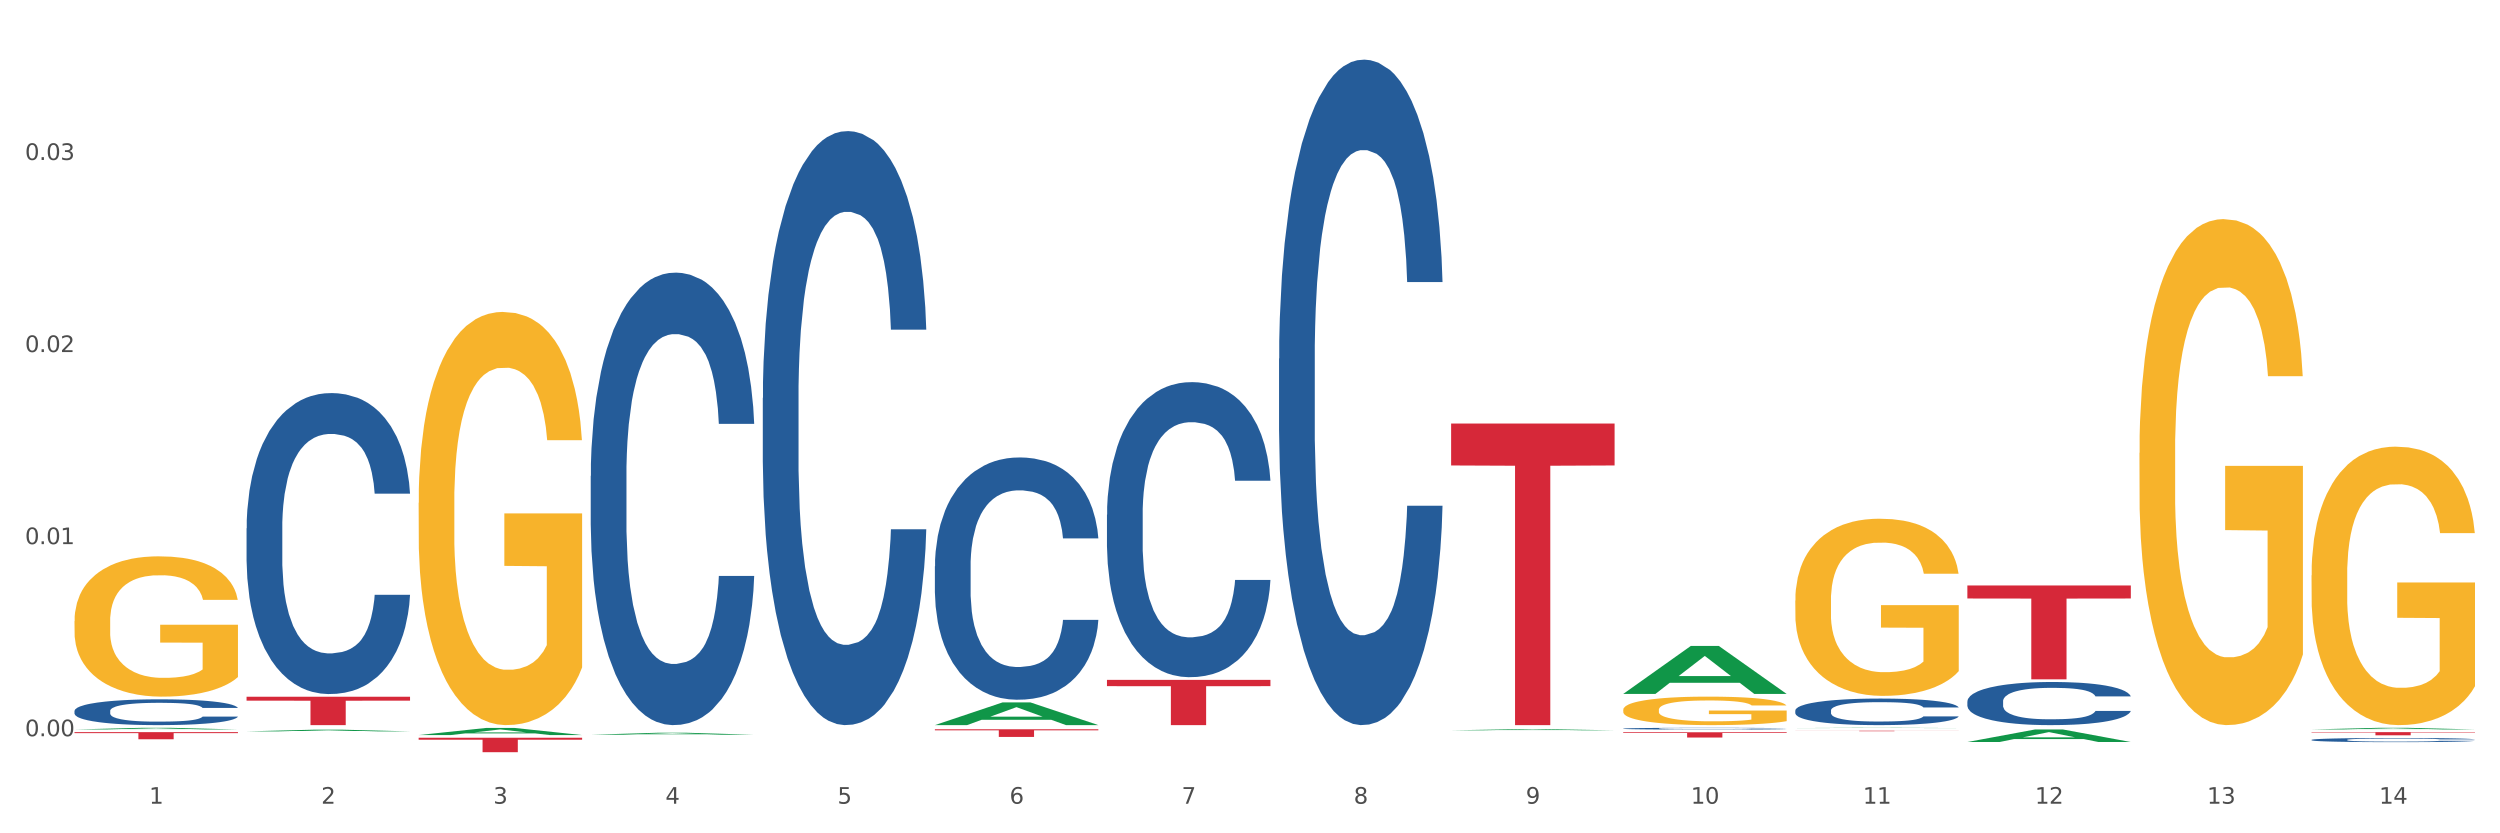
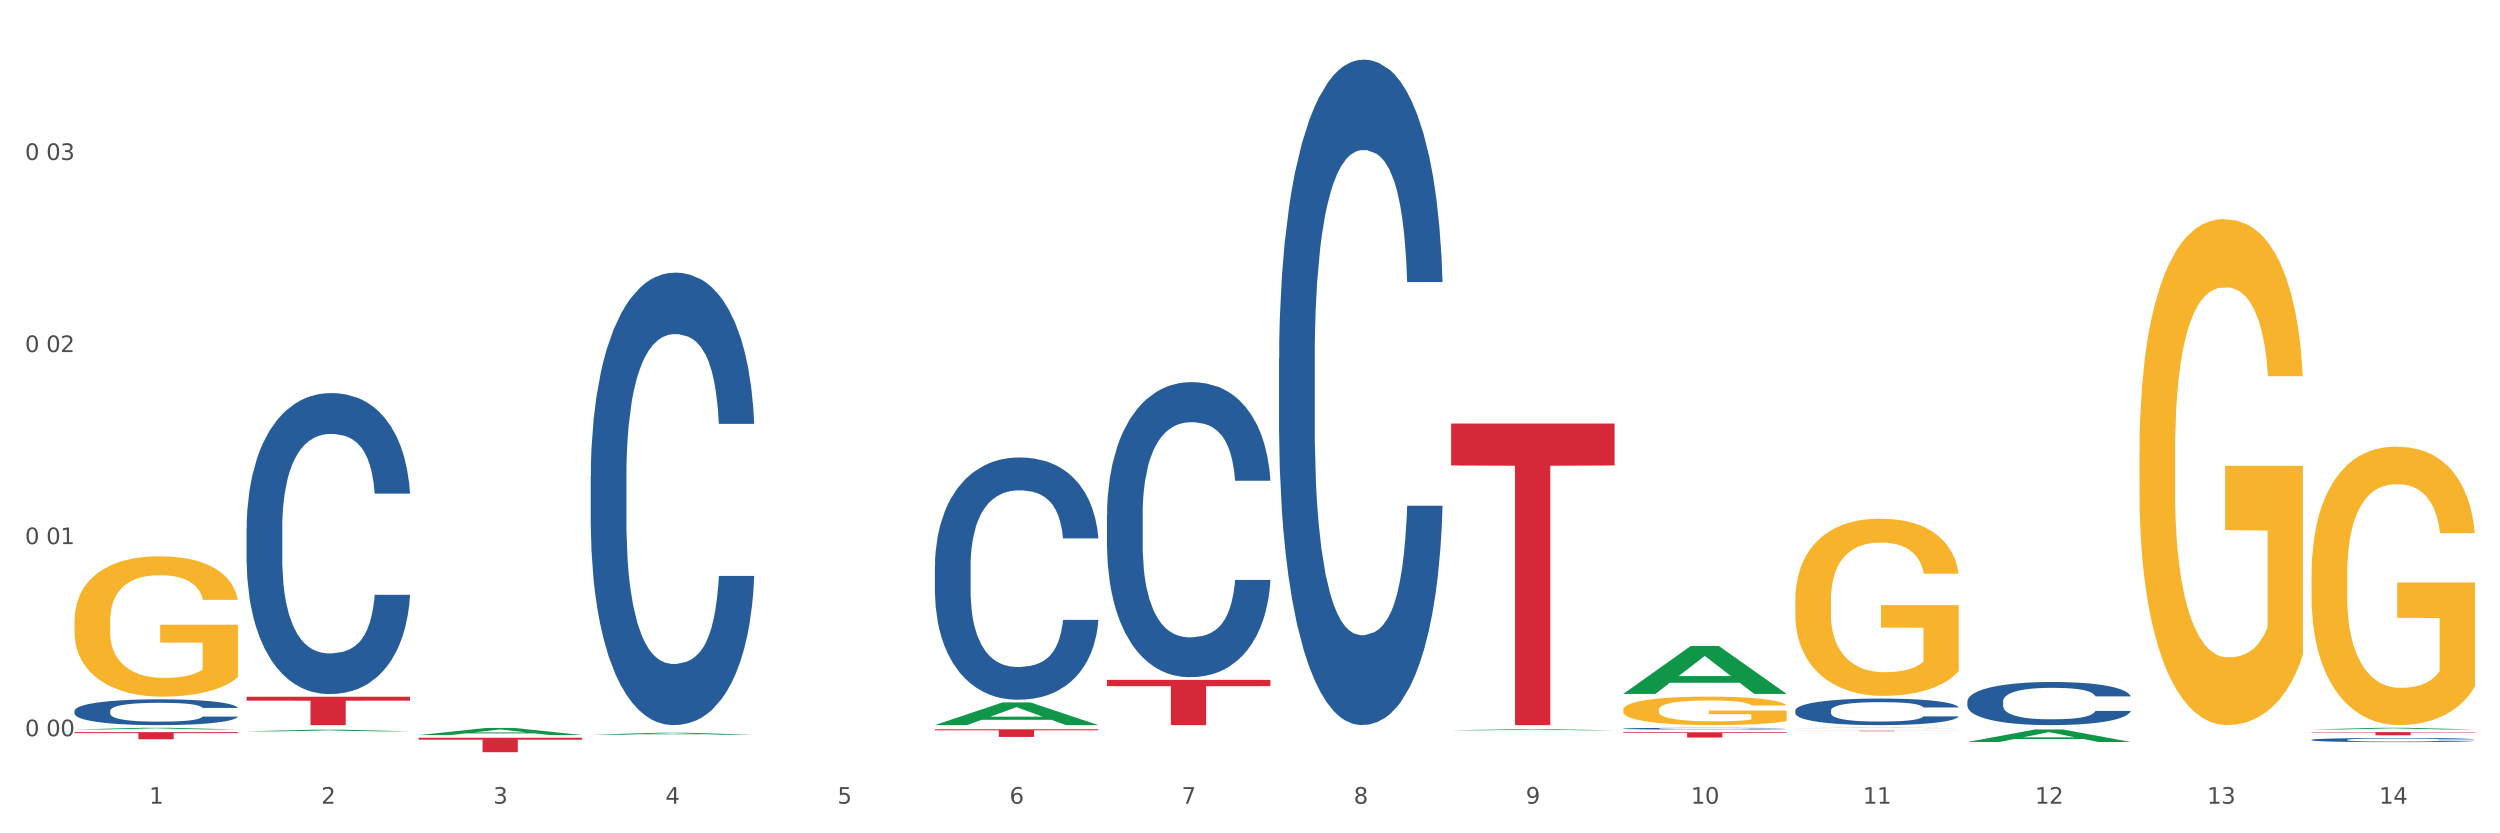
<svg xmlns="http://www.w3.org/2000/svg" xmlns:xlink="http://www.w3.org/1999/xlink" width="1080pt" height="360pt" viewBox="0 0 1080 360" version="1.1">
  <rect x="0" y="0" width="1080" height="360" fill="#333333" stroke="none" />
  <defs>
    <style type="text/css">*{stroke-linejoin: round; stroke-linecap: butt}</style>
  </defs>
  <g id="figure_1">
    <g id="patch_1">
      <path d="M 0 360  L 1080 360  L 1080 0  L 0 0  z " style="fill: #ffffff; stroke: #ffffff; stroke-linejoin: miter" />
    </g>
    <g id="axes_1">
      <g id="matplotlib.axis_1">
        <g id="xtick_1">
          <g id="text_1">
            <g style="fill: #4d4d4d" transform="translate(64.432 347.204) scale(0.096 -0.096)">
              <defs>
                <path id="DejaVuSans-31" d="M 794 531  L 1825 531  L 1825 4091  L 703 3866  L 703 4441  L 1819 4666  L 2450 4666  L 2450 531  L 3481 531  L 3481 0  L 794 0  L 794 531  z " transform="scale(0.016)" />
              </defs>
              <use xlink:href="#DejaVuSans-31" />
            </g>
          </g>
        </g>
        <g id="xtick_2">
          <g id="text_2">
            <g style="fill: #4d4d4d" transform="translate(138.771 347.204) scale(0.096 -0.096)">
              <defs>
                <path id="DejaVuSans-32" d="M 1228 531  L 3431 531  L 3431 0  L 469 0  L 469 531  Q 828 903 1448 1529  Q 2069 2156 2228 2338  Q 2531 2678 2651 2914  Q 2772 3150 2772 3378  Q 2772 3750 2511 3984  Q 2250 4219 1831 4219  Q 1534 4219 1204 4116  Q 875 4013 500 3803  L 500 4441  Q 881 4594 1212 4672  Q 1544 4750 1819 4750  Q 2544 4750 2975 4387  Q 3406 4025 3406 3419  Q 3406 3131 3298 2873  Q 3191 2616 2906 2266  Q 2828 2175 2409 1742  Q 1991 1309 1228 531  z " transform="scale(0.016)" />
              </defs>
              <use xlink:href="#DejaVuSans-32" />
            </g>
          </g>
        </g>
        <g id="xtick_3">
          <g id="text_3">
            <g style="fill: #4d4d4d" transform="translate(213.109 347.204) scale(0.096 -0.096)">
              <defs>
                <path id="DejaVuSans-33" d="M 2597 2516  Q 3050 2419 3304 2112  Q 3559 1806 3559 1356  Q 3559 666 3084 287  Q 2609 -91 1734 -91  Q 1441 -91 1130 -33  Q 819 25 488 141  L 488 750  Q 750 597 1062 519  Q 1375 441 1716 441  Q 2309 441 2620 675  Q 2931 909 2931 1356  Q 2931 1769 2642 2001  Q 2353 2234 1838 2234  L 1294 2234  L 1294 2753  L 1863 2753  Q 2328 2753 2575 2939  Q 2822 3125 2822 3475  Q 2822 3834 2567 4026  Q 2313 4219 1838 4219  Q 1578 4219 1281 4162  Q 984 4106 628 3988  L 628 4550  Q 988 4650 1302 4700  Q 1616 4750 1894 4750  Q 2613 4750 3031 4423  Q 3450 4097 3450 3541  Q 3450 3153 3228 2886  Q 3006 2619 2597 2516  z " transform="scale(0.016)" />
              </defs>
              <use xlink:href="#DejaVuSans-33" />
            </g>
          </g>
        </g>
        <g id="xtick_4">
          <g id="text_4">
            <g style="fill: #4d4d4d" transform="translate(287.448 347.204) scale(0.096 -0.096)">
              <defs>
                <path id="DejaVuSans-34" d="M 2419 4116  L 825 1625  L 2419 1625  L 2419 4116  z M 2253 4666  L 3047 4666  L 3047 1625  L 3713 1625  L 3713 1100  L 3047 1100  L 3047 0  L 2419 0  L 2419 1100  L 313 1100  L 313 1709  L 2253 4666  z " transform="scale(0.016)" />
              </defs>
              <use xlink:href="#DejaVuSans-34" />
            </g>
          </g>
        </g>
        <g id="xtick_5">
          <g id="text_5">
            <g style="fill: #4d4d4d" transform="translate(361.787 347.204) scale(0.096 -0.096)">
              <defs>
                <path id="DejaVuSans-35" d="M 691 4666  L 3169 4666  L 3169 4134  L 1269 4134  L 1269 2991  Q 1406 3038 1543 3061  Q 1681 3084 1819 3084  Q 2600 3084 3056 2656  Q 3513 2228 3513 1497  Q 3513 744 3044 326  Q 2575 -91 1722 -91  Q 1428 -91 1123 -41  Q 819 9 494 109  L 494 744  Q 775 591 1075 516  Q 1375 441 1709 441  Q 2250 441 2565 725  Q 2881 1009 2881 1497  Q 2881 1984 2565 2268  Q 2250 2553 1709 2553  Q 1456 2553 1204 2497  Q 953 2441 691 2322  L 691 4666  z " transform="scale(0.016)" />
              </defs>
              <use xlink:href="#DejaVuSans-35" />
            </g>
          </g>
        </g>
        <g id="xtick_6">
          <g id="text_6">
            <g style="fill: #4d4d4d" transform="translate(436.125 347.204) scale(0.096 -0.096)">
              <defs>
                <path id="DejaVuSans-36" d="M 2113 2584  Q 1688 2584 1439 2293  Q 1191 2003 1191 1497  Q 1191 994 1439 701  Q 1688 409 2113 409  Q 2538 409 2786 701  Q 3034 994 3034 1497  Q 3034 2003 2786 2293  Q 2538 2584 2113 2584  z M 3366 4563  L 3366 3988  Q 3128 4100 2886 4159  Q 2644 4219 2406 4219  Q 1781 4219 1451 3797  Q 1122 3375 1075 2522  Q 1259 2794 1537 2939  Q 1816 3084 2150 3084  Q 2853 3084 3261 2657  Q 3669 2231 3669 1497  Q 3669 778 3244 343  Q 2819 -91 2113 -91  Q 1303 -91 875 529  Q 447 1150 447 2328  Q 447 3434 972 4092  Q 1497 4750 2381 4750  Q 2619 4750 2861 4703  Q 3103 4656 3366 4563  z " transform="scale(0.016)" />
              </defs>
              <use xlink:href="#DejaVuSans-36" />
            </g>
          </g>
        </g>
        <g id="xtick_7">
          <g id="text_7">
            <g style="fill: #4d4d4d" transform="translate(510.464 347.204) scale(0.096 -0.096)">
              <defs>
                <path id="DejaVuSans-37" d="M 525 4666  L 3525 4666  L 3525 4397  L 1831 0  L 1172 0  L 2766 4134  L 525 4134  L 525 4666  z " transform="scale(0.016)" />
              </defs>
              <use xlink:href="#DejaVuSans-37" />
            </g>
          </g>
        </g>
        <g id="xtick_8">
          <g id="text_8">
            <g style="fill: #4d4d4d" transform="translate(584.803 347.204) scale(0.096 -0.096)">
              <defs>
                <path id="DejaVuSans-38" d="M 2034 2216  Q 1584 2216 1326 1975  Q 1069 1734 1069 1313  Q 1069 891 1326 650  Q 1584 409 2034 409  Q 2484 409 2743 651  Q 3003 894 3003 1313  Q 3003 1734 2745 1975  Q 2488 2216 2034 2216  z M 1403 2484  Q 997 2584 770 2862  Q 544 3141 544 3541  Q 544 4100 942 4425  Q 1341 4750 2034 4750  Q 2731 4750 3128 4425  Q 3525 4100 3525 3541  Q 3525 3141 3298 2862  Q 3072 2584 2669 2484  Q 3125 2378 3379 2068  Q 3634 1759 3634 1313  Q 3634 634 3220 271  Q 2806 -91 2034 -91  Q 1263 -91 848 271  Q 434 634 434 1313  Q 434 1759 690 2068  Q 947 2378 1403 2484  z M 1172 3481  Q 1172 3119 1398 2916  Q 1625 2713 2034 2713  Q 2441 2713 2670 2916  Q 2900 3119 2900 3481  Q 2900 3844 2670 4047  Q 2441 4250 2034 4250  Q 1625 4250 1398 4047  Q 1172 3844 1172 3481  z " transform="scale(0.016)" />
              </defs>
              <use xlink:href="#DejaVuSans-38" />
            </g>
          </g>
        </g>
        <g id="xtick_9">
          <g id="text_9">
            <g style="fill: #4d4d4d" transform="translate(659.142 347.204) scale(0.096 -0.096)">
              <defs>
                <path id="DejaVuSans-39" d="M 703 97  L 703 672  Q 941 559 1184 500  Q 1428 441 1663 441  Q 2288 441 2617 861  Q 2947 1281 2994 2138  Q 2813 1869 2534 1725  Q 2256 1581 1919 1581  Q 1219 1581 811 2004  Q 403 2428 403 3163  Q 403 3881 828 4315  Q 1253 4750 1959 4750  Q 2769 4750 3195 4129  Q 3622 3509 3622 2328  Q 3622 1225 3098 567  Q 2575 -91 1691 -91  Q 1453 -91 1209 -44  Q 966 3 703 97  z M 1959 2075  Q 2384 2075 2632 2365  Q 2881 2656 2881 3163  Q 2881 3666 2632 3958  Q 2384 4250 1959 4250  Q 1534 4250 1286 3958  Q 1038 3666 1038 3163  Q 1038 2656 1286 2365  Q 1534 2075 1959 2075  z " transform="scale(0.016)" />
              </defs>
              <use xlink:href="#DejaVuSans-39" />
            </g>
          </g>
        </g>
        <g id="xtick_10">
          <g id="text_10">
            <g style="fill: #4d4d4d" transform="translate(730.426 347.204) scale(0.096 -0.096)">
              <defs>
                <path id="DejaVuSans-30" d="M 2034 4250  Q 1547 4250 1301 3770  Q 1056 3291 1056 2328  Q 1056 1369 1301 889  Q 1547 409 2034 409  Q 2525 409 2770 889  Q 3016 1369 3016 2328  Q 3016 3291 2770 3770  Q 2525 4250 2034 4250  z M 2034 4750  Q 2819 4750 3233 4129  Q 3647 3509 3647 2328  Q 3647 1150 3233 529  Q 2819 -91 2034 -91  Q 1250 -91 836 529  Q 422 1150 422 2328  Q 422 3509 836 4129  Q 1250 4750 2034 4750  z " transform="scale(0.016)" />
              </defs>
              <use xlink:href="#DejaVuSans-31" />
              <use xlink:href="#DejaVuSans-30" transform="translate(63.623 0)" />
            </g>
          </g>
        </g>
        <g id="xtick_11">
          <g id="text_11">
            <g style="fill: #4d4d4d" transform="translate(804.765 347.204) scale(0.096 -0.096)">
              <use xlink:href="#DejaVuSans-31" />
              <use xlink:href="#DejaVuSans-31" transform="translate(63.623 0)" />
            </g>
          </g>
        </g>
        <g id="xtick_12">
          <g id="text_12">
            <g style="fill: #4d4d4d" transform="translate(879.104 347.204) scale(0.096 -0.096)">
              <use xlink:href="#DejaVuSans-31" />
              <use xlink:href="#DejaVuSans-32" transform="translate(63.623 0)" />
            </g>
          </g>
        </g>
        <g id="xtick_13">
          <g id="text_13">
            <g style="fill: #4d4d4d" transform="translate(953.442 347.204) scale(0.096 -0.096)">
              <use xlink:href="#DejaVuSans-31" />
              <use xlink:href="#DejaVuSans-33" transform="translate(63.623 0)" />
            </g>
          </g>
        </g>
        <g id="xtick_14">
          <g id="text_14">
            <g style="fill: #4d4d4d" transform="translate(1027.781 347.204) scale(0.096 -0.096)">
              <use xlink:href="#DejaVuSans-31" />
              <use xlink:href="#DejaVuSans-34" transform="translate(63.623 0)" />
            </g>
          </g>
        </g>
        <g id="xtick_15" />
        <g id="xtick_16" />
        <g id="xtick_17" />
        <g id="xtick_18" />
        <g id="xtick_19" />
        <g id="xtick_20" />
        <g id="xtick_21" />
        <g id="xtick_22" />
        <g id="xtick_23" />
        <g id="xtick_24" />
        <g id="xtick_25" />
        <g id="xtick_26" />
        <g id="xtick_27" />
      </g>
      <g id="matplotlib.axis_2">
        <g id="ytick_1">
          <g id="text_15">
            <g style="fill: #4d4d4d" transform="translate(10.8 318.054) scale(0.096 -0.096)">
              <defs>
-                 <path id="DejaVuSans-2e" d="M 684 794  L 1344 794  L 1344 0  L 684 0  L 684 794  z " transform="scale(0.016)" />
-               </defs>
+                 </defs>
              <use xlink:href="#DejaVuSans-30" />
              <use xlink:href="#DejaVuSans-2e" transform="translate(63.623 0)" />
              <use xlink:href="#DejaVuSans-30" transform="translate(95.41 0)" />
              <use xlink:href="#DejaVuSans-30" transform="translate(159.033 0)" />
            </g>
          </g>
        </g>
        <g id="ytick_2">
          <g id="text_16">
            <g style="fill: #4d4d4d" transform="translate(10.8 235.072) scale(0.096 -0.096)">
              <use xlink:href="#DejaVuSans-30" />
              <use xlink:href="#DejaVuSans-2e" transform="translate(63.623 0)" />
              <use xlink:href="#DejaVuSans-30" transform="translate(95.41 0)" />
              <use xlink:href="#DejaVuSans-31" transform="translate(159.033 0)" />
            </g>
          </g>
        </g>
        <g id="ytick_3">
          <g id="text_17">
            <g style="fill: #4d4d4d" transform="translate(10.8 152.09) scale(0.096 -0.096)">
              <use xlink:href="#DejaVuSans-30" />
              <use xlink:href="#DejaVuSans-2e" transform="translate(63.623 0)" />
              <use xlink:href="#DejaVuSans-30" transform="translate(95.41 0)" />
              <use xlink:href="#DejaVuSans-32" transform="translate(159.033 0)" />
            </g>
          </g>
        </g>
        <g id="ytick_4">
          <g id="text_18">
            <g style="fill: #4d4d4d" transform="translate(10.8 69.108) scale(0.096 -0.096)">
              <use xlink:href="#DejaVuSans-30" />
              <use xlink:href="#DejaVuSans-2e" transform="translate(63.623 0)" />
              <use xlink:href="#DejaVuSans-30" transform="translate(95.41 0)" />
              <use xlink:href="#DejaVuSans-33" transform="translate(159.033 0)" />
            </g>
          </g>
        </g>
        <g id="ytick_5" />
        <g id="ytick_6" />
        <g id="ytick_7" />
        <g id="ytick_8" />
      </g>
      <g id="PolyCollection_1">
        <path d="M 32.175 315.131  L 32.248 315.13  L 61.37 314.408  L 73.456 314.407  L 102.797 315.132  L 88.818 315.132  L 82.484 314.963  L 52.415 314.963  L 52.197 314.966  L 46.081 315.132  L 32.175 315.132  L 32.175 315.131  L 56.201 314.863  L 78.698 314.862  L 67.559 314.562  L 67.413 314.56  L 67.267 314.562  L 56.128 314.862  L 56.201 314.863  L 32.175 315.131  z " clip-path="url(#p83d62aca41)" style="fill: #109648" />
-         <path d="M 849.901 252.913  L 920.523 252.913  L 920.523 258.549  L 892.742 258.587  L 892.742 293.468  L 877.514 293.468  L 877.514 258.587  L 849.901 258.549  L 849.901 252.951  L 849.901 252.913  z " clip-path="url(#p83d62aca41)" style="fill: #d62839" />
        <path d="M 775.562 315.668  L 846.184 315.668  L 846.184 315.7  L 818.404 315.7  L 818.404 315.893  L 803.175 315.893  L 803.175 315.7  L 775.562 315.7  L 775.562 315.669  L 775.562 315.668  z " clip-path="url(#p83d62aca41)" style="fill: #d62839" />
        <path d="M 701.223 316.34  L 771.845 316.34  L 771.845 316.658  L 744.065 316.66  L 744.065 318.628  L 728.836 318.628  L 728.836 316.66  L 701.223 316.658  L 701.223 316.342  L 701.223 316.34  z " clip-path="url(#p83d62aca41)" style="fill: #d62839" />
        <path d="M 626.885 182.975  L 697.506 182.975  L 697.506 201.079  L 669.726 201.202  L 669.726 313.253  L 654.497 313.253  L 654.497 201.202  L 626.885 201.079  L 626.885 183.097  L 626.885 182.975  z " clip-path="url(#p83d62aca41)" style="fill: #d62839" />
        <path d="M 478.207 293.705  L 548.829 293.705  L 548.829 296.421  L 521.049 296.439  L 521.049 313.253  L 505.82 313.253  L 505.82 296.439  L 478.207 296.421  L 478.207 293.723  L 478.207 293.705  z " clip-path="url(#p83d62aca41)" style="fill: #d62839" />
        <path d="M 403.869 315.046  L 474.49 315.046  L 474.49 315.505  L 446.71 315.509  L 446.71 318.353  L 431.481 318.353  L 431.481 315.509  L 403.869 315.505  L 403.869 315.049  L 403.869 315.046  z " clip-path="url(#p83d62aca41)" style="fill: #d62839" />
        <path d="M 180.852 318.702  L 251.474 318.702  L 251.474 319.57  L 223.694 319.576  L 223.694 324.95  L 208.465 324.95  L 208.465 319.576  L 180.852 319.57  L 180.852 318.708  L 180.852 318.702  z " clip-path="url(#p83d62aca41)" style="fill: #d62839" />
        <path d="M 106.514 300.989  L 177.135 300.989  L 177.135 302.693  L 149.355 302.705  L 149.355 313.253  L 134.126 313.253  L 134.126 302.705  L 106.514 302.693  L 106.514 301.001  L 106.514 300.989  z " clip-path="url(#p83d62aca41)" style="fill: #d62839" />
        <path d="M 998.578 316.28  L 1069.2 316.28  L 1069.2 316.47  L 1041.42 316.471  L 1041.42 317.648  L 1026.191 317.648  L 1026.191 316.471  L 998.578 316.47  L 998.578 316.281  L 998.578 316.28  z " clip-path="url(#p83d62aca41)" style="fill: #d62839" />
        <path d="M 998.578 319.614  L 998.662 319.613  L 998.662 319.567  L 998.912 319.504  L 999.83 319.388  L 1000.999 319.301  L 1003.003 319.198  L 1004.088 319.155  L 1005.507 319.108  L 1008.429 319.03  L 1011.768 318.964  L 1014.105 318.928  L 1015.858 318.904  L 1019.781 318.863  L 1022.035 318.845  L 1024.373 318.83  L 1026.376 318.82  L 1029.715 318.809  L 1032.387 318.804  L 1035.475 318.802  L 1038.063 318.804  L 1041.486 318.81  L 1046.494 318.83  L 1048.414 318.842  L 1051.002 318.862  L 1053.673 318.888  L 1055.844 318.914  L 1058.348 318.952  L 1060.936 319.002  L 1063.44 319.065  L 1065.193 319.122  L 1066.612 319.183  L 1067.864 319.258  L 1068.783 319.339  L 1069.2 319.406  L 1053.924 319.406  L 1053.506 319.345  L 1052.671 319.279  L 1051.837 319.235  L 1050.918 319.198  L 1049.499 319.157  L 1048.247 319.131  L 1046.16 319.099  L 1044.24 319.079  L 1042.654 319.068  L 1040.734 319.058  L 1036.644 319.048  L 1033.722 319.048  L 1031.886 319.051  L 1029.632 319.06  L 1027.712 319.071  L 1025.458 319.091  L 1023.705 319.113  L 1021.952 319.141  L 1020.95 319.16  L 1019.448 319.197  L 1018.446 319.226  L 1017.11 319.278  L 1016.359 319.314  L 1015.023 319.408  L 1014.439 319.477  L 1014.188 319.525  L 1014.022 319.578  L 1014.022 319.836  L 1014.522 319.951  L 1014.94 320.001  L 1015.608 320.057  L 1016.86 320.129  L 1018.696 320.2  L 1020.616 320.252  L 1022.202 320.283  L 1023.705 320.306  L 1025.207 320.324  L 1027.044 320.341  L 1028.547 320.351  L 1030.8 320.361  L 1033.472 320.366  L 1035.559 320.366  L 1039.816 320.357  L 1041.736 320.349  L 1043.572 320.338  L 1045.576 320.319  L 1047.162 320.3  L 1048.08 320.285  L 1049.583 320.253  L 1050.752 320.22  L 1051.753 320.182  L 1052.421 320.149  L 1053.172 320.1  L 1053.757 320.044  L 1053.924 320.014  L 1069.2 320.014  L 1068.866 320.073  L 1068.282 320.131  L 1067.113 320.209  L 1066.195 320.253  L 1064.776 320.308  L 1063.273 320.354  L 1061.186 320.405  L 1059.266 320.443  L 1057.263 320.476  L 1055.092 320.506  L 1051.169 320.547  L 1049.75 320.559  L 1046.745 320.579  L 1044.407 320.59  L 1040.985 320.602  L 1037.479 320.608  L 1033.806 320.61  L 1030.55 320.607  L 1026.96 320.597  L 1024.707 320.587  L 1022.202 320.572  L 1019.281 320.549  L 1016.526 320.521  L 1013.938 320.488  L 1011.517 320.45  L 1009.263 320.407  L 1006.342 320.336  L 1004.171 320.267  L 1002.585 320.202  L 1001.5 320.148  L 1000.415 320.078  L 999.83 320.03  L 998.912 319.915  L 998.578 319.808  L 998.578 319.614  z " clip-path="url(#p83d62aca41)" style="fill: #255c99" />
        <path d="M 775.562 306.934  L 775.646 306.923  L 775.646 306.63  L 775.896 306.232  L 776.814 305.498  L 777.983 304.943  L 779.986 304.293  L 781.072 304.021  L 782.491 303.717  L 785.412 303.225  L 788.752 302.805  L 791.089 302.575  L 792.842 302.428  L 796.765 302.166  L 799.019 302.051  L 801.357 301.957  L 803.36 301.894  L 806.699 301.82  L 809.37 301.789  L 812.459 301.778  L 815.047 301.789  L 818.469 301.831  L 823.478 301.957  L 825.398 302.03  L 827.986 302.156  L 830.657 302.323  L 832.828 302.491  L 835.332 302.732  L 837.92 303.046  L 840.424 303.445  L 842.177 303.811  L 843.596 304.199  L 844.848 304.671  L 845.766 305.184  L 846.184 305.614  L 830.908 305.614  L 830.49 305.226  L 829.655 304.807  L 828.821 304.524  L 827.902 304.293  L 826.483 304.031  L 825.231 303.864  L 823.144 303.665  L 821.224 303.539  L 819.638 303.466  L 817.718 303.403  L 813.628 303.34  L 810.706 303.34  L 808.87 303.361  L 806.616 303.413  L 804.696 303.486  L 802.442 303.612  L 800.689 303.748  L 798.936 303.927  L 797.934 304.052  L 796.431 304.283  L 795.43 304.471  L 794.094 304.796  L 793.343 305.027  L 792.007 305.624  L 791.423 306.064  L 791.172 306.368  L 791.005 306.703  L 791.005 308.338  L 791.506 309.072  L 791.924 309.386  L 792.591 309.742  L 793.844 310.203  L 795.68 310.654  L 797.6 310.979  L 799.186 311.178  L 800.689 311.325  L 802.191 311.44  L 804.028 311.545  L 805.53 311.607  L 807.784 311.67  L 810.456 311.702  L 812.543 311.702  L 816.8 311.649  L 818.72 311.597  L 820.556 311.524  L 822.56 311.408  L 824.146 311.283  L 825.064 311.188  L 826.567 310.989  L 827.735 310.78  L 828.737 310.539  L 829.405 310.329  L 830.156 310.015  L 830.741 309.658  L 830.908 309.47  L 846.184 309.47  L 845.85 309.847  L 845.266 310.214  L 844.097 310.706  L 843.179 310.989  L 841.76 311.335  L 840.257 311.628  L 838.17 311.953  L 836.25 312.194  L 834.247 312.404  L 832.076 312.592  L 828.153 312.854  L 826.734 312.928  L 823.728 313.054  L 821.391 313.127  L 817.969 313.2  L 814.463 313.242  L 810.79 313.253  L 807.534 313.232  L 803.944 313.169  L 801.69 313.106  L 799.186 313.012  L 796.264 312.865  L 793.51 312.687  L 790.922 312.477  L 788.501 312.236  L 786.247 311.964  L 783.325 311.513  L 781.155 311.073  L 779.569 310.664  L 778.484 310.319  L 777.399 309.878  L 776.814 309.575  L 775.896 308.841  L 775.562 308.16  L 775.562 306.934  z " clip-path="url(#p83d62aca41)" style="fill: #255c99" />
        <path d="M 701.223 314.757  L 701.307 314.756  L 701.307 314.736  L 701.557 314.709  L 702.476 314.659  L 703.644 314.622  L 705.648 314.578  L 706.733 314.559  L 708.152 314.539  L 711.074 314.505  L 714.413 314.477  L 716.75 314.461  L 718.503 314.451  L 722.427 314.434  L 724.681 314.426  L 727.018 314.419  L 729.021 314.415  L 732.36 314.41  L 735.032 314.408  L 738.12 314.407  L 740.708 314.408  L 744.131 314.411  L 749.139 314.419  L 751.059 314.424  L 753.647 314.433  L 756.318 314.444  L 758.489 314.456  L 760.993 314.472  L 763.581 314.493  L 766.085 314.52  L 767.838 314.545  L 769.257 314.571  L 770.51 314.603  L 771.428 314.638  L 771.845 314.667  L 756.569 314.667  L 756.151 314.641  L 755.317 314.613  L 754.482 314.593  L 753.564 314.578  L 752.145 314.56  L 750.892 314.549  L 748.805 314.535  L 746.885 314.527  L 745.299 314.522  L 743.379 314.517  L 739.289 314.513  L 736.367 314.513  L 734.531 314.514  L 732.277 314.518  L 730.357 314.523  L 728.103 314.532  L 726.35 314.541  L 724.597 314.553  L 723.595 314.561  L 722.093 314.577  L 721.091 314.59  L 719.755 314.612  L 719.004 314.627  L 717.668 314.668  L 717.084 314.698  L 716.834 314.718  L 716.667 314.741  L 716.667 314.852  L 717.168 314.902  L 717.585 314.923  L 718.253 314.947  L 719.505 314.978  L 721.341 315.009  L 723.261 315.031  L 724.847 315.044  L 726.35 315.054  L 727.853 315.062  L 729.689 315.069  L 731.192 315.074  L 733.446 315.078  L 736.117 315.08  L 738.204 315.08  L 742.461 315.076  L 744.381 315.073  L 746.218 315.068  L 748.221 315.06  L 749.807 315.052  L 750.725 315.045  L 752.228 315.032  L 753.397 315.017  L 754.398 315.001  L 755.066 314.987  L 755.818 314.966  L 756.402 314.941  L 756.569 314.929  L 771.845 314.929  L 771.511 314.954  L 770.927 314.979  L 769.758 315.013  L 768.84 315.032  L 767.421 315.055  L 765.918 315.075  L 763.831 315.097  L 761.911 315.113  L 759.908 315.128  L 757.738 315.14  L 753.814 315.158  L 752.395 315.163  L 749.39 315.172  L 747.052 315.177  L 743.63 315.182  L 740.124 315.184  L 736.451 315.185  L 733.195 315.184  L 729.606 315.179  L 727.352 315.175  L 724.847 315.169  L 721.926 315.159  L 719.171 315.147  L 716.583 315.133  L 714.162 315.116  L 711.908 315.098  L 708.987 315.067  L 706.816 315.037  L 705.23 315.01  L 704.145 314.986  L 703.06 314.956  L 702.476 314.936  L 701.557 314.886  L 701.223 314.84  L 701.223 314.757  z " clip-path="url(#p83d62aca41)" style="fill: #255c99" />
        <path d="M 552.546 154.934  L 552.629 154.672  L 552.629 147.321  L 552.88 137.344  L 553.798 118.965  L 554.967 105.05  L 556.97 88.772  L 558.055 81.945  L 559.475 74.331  L 562.396 61.992  L 565.735 51.489  L 568.073 45.713  L 569.826 42.038  L 573.749 35.474  L 576.003 32.586  L 578.34 30.223  L 580.344 28.648  L 583.683 26.81  L 586.354 26.022  L 589.443 25.759  L 592.031 26.022  L 595.453 27.072  L 600.462 30.223  L 602.382 32.061  L 604.97 35.211  L 607.641 39.412  L 609.811 43.613  L 612.316 49.652  L 614.903 57.528  L 617.408 67.505  L 619.161 76.694  L 620.58 86.409  L 621.832 98.224  L 622.75 111.089  L 623.168 121.853  L 607.891 121.853  L 607.474 112.139  L 606.639 101.637  L 605.804 94.548  L 604.886 88.772  L 603.467 82.208  L 602.215 78.007  L 600.128 73.019  L 598.208 69.868  L 596.622 68.03  L 594.702 66.455  L 590.612 64.88  L 587.69 64.88  L 585.853 65.405  L 583.6 66.717  L 581.68 68.555  L 579.426 71.706  L 577.673 75.119  L 575.92 79.582  L 574.918 82.733  L 573.415 88.509  L 572.414 93.235  L 571.078 101.374  L 570.327 107.15  L 568.991 122.116  L 568.407 133.143  L 568.156 140.757  L 567.989 149.158  L 567.989 190.116  L 568.49 208.495  L 568.908 216.371  L 569.575 225.298  L 570.827 236.85  L 572.664 248.14  L 574.584 256.279  L 576.17 261.268  L 577.673 264.943  L 579.175 267.831  L 581.012 270.457  L 582.514 272.032  L 584.768 273.607  L 587.439 274.395  L 589.526 274.395  L 593.784 273.082  L 595.704 271.77  L 597.54 269.932  L 599.544 267.044  L 601.13 263.893  L 602.048 261.53  L 603.551 256.542  L 604.719 251.291  L 605.721 245.252  L 606.389 240.001  L 607.14 232.124  L 607.724 223.198  L 607.891 218.472  L 623.168 218.472  L 622.834 227.924  L 622.249 237.113  L 621.081 249.453  L 620.163 256.542  L 618.743 265.206  L 617.241 272.557  L 615.154 280.696  L 613.234 286.735  L 611.23 291.986  L 609.06 296.712  L 605.137 303.276  L 603.718 305.114  L 600.712 308.264  L 598.375 310.102  L 594.952 311.94  L 591.446 312.99  L 587.773 313.253  L 584.518 312.728  L 580.928 311.152  L 578.674 309.577  L 576.17 307.214  L 573.248 303.538  L 570.494 299.075  L 567.906 293.824  L 565.485 287.785  L 563.231 280.959  L 560.309 269.669  L 558.139 258.642  L 556.553 248.403  L 555.468 239.738  L 554.382 228.711  L 553.798 221.097  L 552.88 202.719  L 552.546 185.653  L 552.546 154.934  z " clip-path="url(#p83d62aca41)" style="fill: #255c99" />
        <path d="M 478.207 222.353  L 478.291 222.236  L 478.291 218.977  L 478.541 214.553  L 479.459 206.404  L 480.628 200.234  L 482.632 193.017  L 483.717 189.99  L 485.136 186.614  L 488.058 181.143  L 491.397 176.486  L 493.734 173.925  L 495.487 172.295  L 499.41 169.385  L 501.664 168.104  L 504.002 167.057  L 506.005 166.358  L 509.344 165.543  L 512.016 165.194  L 515.104 165.078  L 517.692 165.194  L 521.115 165.66  L 526.123 167.057  L 528.043 167.871  L 530.631 169.268  L 533.302 171.131  L 535.473 172.994  L 537.977 175.671  L 540.565 179.164  L 543.069 183.587  L 544.822 187.662  L 546.241 191.969  L 547.493 197.208  L 548.412 202.912  L 548.829 207.685  L 533.553 207.685  L 533.135 203.377  L 532.301 198.721  L 531.466 195.578  L 530.548 193.017  L 529.128 190.106  L 527.876 188.244  L 525.789 186.032  L 523.869 184.635  L 522.283 183.82  L 520.363 183.122  L 516.273 182.423  L 513.351 182.423  L 511.515 182.656  L 509.261 183.238  L 507.341 184.053  L 505.087 185.45  L 503.334 186.963  L 501.581 188.942  L 500.579 190.339  L 499.077 192.9  L 498.075 194.996  L 496.739 198.605  L 495.988 201.166  L 494.652 207.801  L 494.068 212.691  L 493.818 216.067  L 493.651 219.792  L 493.651 237.952  L 494.151 246.101  L 494.569 249.593  L 495.237 253.552  L 496.489 258.674  L 498.325 263.679  L 500.245 267.288  L 501.831 269.5  L 503.334 271.13  L 504.837 272.41  L 506.673 273.575  L 508.176 274.273  L 510.429 274.972  L 513.101 275.321  L 515.188 275.321  L 519.445 274.739  L 521.365 274.157  L 523.202 273.342  L 525.205 272.061  L 526.791 270.664  L 527.709 269.617  L 529.212 267.405  L 530.381 265.076  L 531.382 262.399  L 532.05 260.071  L 532.801 256.578  L 533.386 252.62  L 533.553 250.525  L 548.829 250.525  L 548.495 254.716  L 547.911 258.79  L 546.742 264.262  L 545.824 267.405  L 544.405 271.246  L 542.902 274.506  L 540.815 278.115  L 538.895 280.792  L 536.892 283.12  L 534.721 285.216  L 530.798 288.126  L 529.379 288.941  L 526.374 290.338  L 524.036 291.153  L 520.614 291.968  L 517.108 292.434  L 513.435 292.55  L 510.179 292.317  L 506.59 291.619  L 504.336 290.92  L 501.831 289.872  L 498.91 288.243  L 496.155 286.264  L 493.567 283.935  L 491.146 281.258  L 488.892 278.231  L 485.971 273.225  L 483.8 268.336  L 482.214 263.796  L 481.129 259.954  L 480.044 255.065  L 479.459 251.689  L 478.541 243.54  L 478.207 235.973  L 478.207 222.353  z " clip-path="url(#p83d62aca41)" style="fill: #255c99" />
        <path d="M 403.869 244.646  L 403.952 244.551  L 403.952 241.874  L 404.202 238.242  L 405.121 231.55  L 406.289 226.484  L 408.293 220.558  L 409.378 218.072  L 410.797 215.3  L 413.719 210.808  L 417.058 206.984  L 419.395 204.881  L 421.148 203.543  L 425.072 201.153  L 427.326 200.102  L 429.663 199.241  L 431.666 198.668  L 435.006 197.999  L 437.677 197.712  L 440.766 197.616  L 443.353 197.712  L 446.776 198.094  L 451.785 199.241  L 453.704 199.91  L 456.292 201.057  L 458.964 202.587  L 461.134 204.116  L 463.638 206.315  L 466.226 209.182  L 468.73 212.815  L 470.483 216.161  L 471.903 219.697  L 473.155 223.999  L 474.073 228.683  L 474.49 232.602  L 459.214 232.602  L 458.797 229.065  L 457.962 225.241  L 457.127 222.661  L 456.209 220.558  L 454.79 218.168  L 453.538 216.638  L 451.451 214.822  L 449.531 213.675  L 447.945 213.006  L 446.025 212.433  L 441.934 211.859  L 439.012 211.859  L 437.176 212.05  L 434.922 212.528  L 433.002 213.197  L 430.748 214.344  L 428.995 215.587  L 427.242 217.212  L 426.24 218.359  L 424.738 220.462  L 423.736 222.183  L 422.401 225.146  L 421.649 227.249  L 420.314 232.697  L 419.729 236.712  L 419.479 239.484  L 419.312 242.543  L 419.312 257.455  L 419.813 264.146  L 420.23 267.014  L 420.898 270.264  L 422.15 274.47  L 423.987 278.58  L 425.907 281.544  L 427.493 283.36  L 428.995 284.698  L 430.498 285.749  L 432.334 286.705  L 433.837 287.279  L 436.091 287.852  L 438.762 288.139  L 440.849 288.139  L 445.106 287.661  L 447.026 287.183  L 448.863 286.514  L 450.866 285.463  L 452.452 284.316  L 453.371 283.455  L 454.873 281.639  L 456.042 279.727  L 457.044 277.529  L 457.711 275.617  L 458.463 272.749  L 459.047 269.499  L 459.214 267.779  L 474.49 267.779  L 474.156 271.22  L 473.572 274.566  L 472.403 279.058  L 471.485 281.639  L 470.066 284.794  L 468.563 287.47  L 466.477 290.433  L 464.557 292.632  L 462.553 294.544  L 460.383 296.264  L 456.459 298.654  L 455.04 299.323  L 452.035 300.47  L 449.698 301.139  L 446.275 301.808  L 442.769 302.191  L 439.096 302.286  L 435.84 302.095  L 432.251 301.522  L 429.997 300.948  L 427.493 300.088  L 424.571 298.75  L 421.816 297.125  L 419.228 295.213  L 416.808 293.014  L 414.554 290.529  L 411.632 286.419  L 409.462 282.404  L 407.875 278.676  L 406.79 275.521  L 405.705 271.507  L 405.121 268.735  L 404.202 262.043  L 403.869 255.83  L 403.869 244.646  z " clip-path="url(#p83d62aca41)" style="fill: #255c99" />
-         <path d="M 329.53 171.934  L 329.613 171.7  L 329.613 165.138  L 329.864 156.232  L 330.782 139.827  L 331.951 127.406  L 333.954 112.876  L 335.039 106.783  L 336.458 99.986  L 339.38 88.971  L 342.719 79.597  L 345.057 74.441  L 346.81 71.16  L 350.733 65.301  L 352.987 62.723  L 355.324 60.614  L 357.328 59.208  L 360.667 57.567  L 363.338 56.864  L 366.427 56.63  L 369.015 56.864  L 372.437 57.802  L 377.446 60.614  L 379.366 62.255  L 381.954 65.067  L 384.625 68.817  L 386.795 72.566  L 389.3 77.957  L 391.887 84.987  L 394.392 93.893  L 396.145 102.095  L 397.564 110.767  L 398.816 121.313  L 399.734 132.796  L 400.152 142.405  L 384.875 142.405  L 384.458 133.734  L 383.623 124.36  L 382.788 118.032  L 381.87 112.876  L 380.451 107.017  L 379.199 103.267  L 377.112 98.814  L 375.192 96.002  L 373.606 94.362  L 371.686 92.956  L 367.595 91.549  L 364.674 91.549  L 362.837 92.018  L 360.583 93.19  L 358.663 94.83  L 356.41 97.643  L 354.656 100.689  L 352.903 104.673  L 351.902 107.486  L 350.399 112.642  L 349.397 116.86  L 348.062 124.125  L 347.31 129.281  L 345.975 142.64  L 345.391 152.483  L 345.14 159.279  L 344.973 166.778  L 344.973 203.338  L 345.474 219.744  L 345.891 226.774  L 346.559 234.742  L 347.811 245.054  L 349.648 255.132  L 351.568 262.397  L 353.154 266.85  L 354.656 270.131  L 356.159 272.709  L 357.996 275.052  L 359.498 276.458  L 361.752 277.864  L 364.423 278.568  L 366.51 278.568  L 370.768 277.396  L 372.688 276.224  L 374.524 274.583  L 376.528 272.006  L 378.114 269.193  L 379.032 267.084  L 380.534 262.631  L 381.703 257.944  L 382.705 252.554  L 383.373 247.867  L 384.124 240.836  L 384.708 232.868  L 384.875 228.649  L 400.152 228.649  L 399.818 237.086  L 399.233 245.289  L 398.065 256.303  L 397.146 262.631  L 395.727 270.365  L 394.225 276.927  L 392.138 284.192  L 390.218 289.582  L 388.214 294.27  L 386.044 298.488  L 382.121 304.347  L 380.701 305.988  L 377.696 308.8  L 375.359 310.44  L 371.936 312.081  L 368.43 313.018  L 364.757 313.253  L 361.502 312.784  L 357.912 311.378  L 355.658 309.972  L 353.154 307.862  L 350.232 304.581  L 347.477 300.597  L 344.89 295.91  L 342.469 290.52  L 340.215 284.427  L 337.293 274.349  L 335.123 264.506  L 333.537 255.366  L 332.452 247.632  L 331.366 237.789  L 330.782 230.993  L 329.864 214.588  L 329.53 199.354  L 329.53 171.934  z " clip-path="url(#p83d62aca41)" style="fill: #255c99" />
        <path d="M 255.191 205.605  L 255.275 205.427  L 255.275 200.428  L 255.525 193.644  L 256.443 181.148  L 257.612 171.686  L 259.615 160.618  L 260.701 155.977  L 262.12 150.8  L 265.041 142.409  L 268.381 135.268  L 270.718 131.341  L 272.471 128.842  L 276.394 124.379  L 278.648 122.415  L 280.986 120.808  L 282.989 119.737  L 286.328 118.487  L 288.999 117.952  L 292.088 117.773  L 294.676 117.952  L 298.098 118.666  L 303.107 120.808  L 305.027 122.058  L 307.615 124.2  L 310.286 127.056  L 312.457 129.913  L 314.961 134.019  L 317.549 139.374  L 320.053 146.158  L 321.806 152.406  L 323.225 159.011  L 324.477 167.045  L 325.396 175.792  L 325.813 183.112  L 310.537 183.112  L 310.119 176.506  L 309.284 169.366  L 308.45 164.546  L 307.531 160.618  L 306.112 156.155  L 304.86 153.299  L 302.773 149.907  L 300.853 147.765  L 299.267 146.515  L 297.347 145.444  L 293.257 144.373  L 290.335 144.373  L 288.499 144.73  L 286.245 145.622  L 284.325 146.872  L 282.071 149.014  L 280.318 151.335  L 278.565 154.37  L 277.563 156.512  L 276.06 160.44  L 275.059 163.653  L 273.723 169.187  L 272.972 173.115  L 271.636 183.29  L 271.052 190.788  L 270.801 195.965  L 270.634 201.678  L 270.634 229.527  L 271.135 242.023  L 271.553 247.379  L 272.22 253.448  L 273.473 261.303  L 275.309 268.98  L 277.229 274.514  L 278.815 277.906  L 280.318 280.405  L 281.82 282.369  L 283.657 284.154  L 285.159 285.225  L 287.413 286.296  L 290.085 286.832  L 292.172 286.832  L 296.429 285.939  L 298.349 285.046  L 300.185 283.797  L 302.189 281.833  L 303.775 279.691  L 304.693 278.084  L 306.196 274.692  L 307.364 271.122  L 308.366 267.016  L 309.034 263.446  L 309.785 258.09  L 310.37 252.02  L 310.537 248.807  L 325.813 248.807  L 325.479 255.234  L 324.895 261.482  L 323.726 269.872  L 322.808 274.692  L 321.389 280.583  L 319.886 285.582  L 317.799 291.116  L 315.879 295.222  L 313.876 298.793  L 311.705 302.006  L 307.782 306.469  L 306.363 307.719  L 303.358 309.861  L 301.02 311.11  L 297.598 312.36  L 294.092 313.074  L 290.419 313.253  L 287.163 312.896  L 283.573 311.824  L 281.32 310.753  L 278.815 309.147  L 275.893 306.647  L 273.139 303.613  L 270.551 300.042  L 268.13 295.936  L 265.876 291.295  L 262.955 283.618  L 260.784 276.12  L 259.198 269.158  L 258.113 263.267  L 257.028 255.769  L 256.443 250.592  L 255.525 238.096  L 255.191 226.492  L 255.191 205.605  z " clip-path="url(#p83d62aca41)" style="fill: #255c99" />
        <path d="M 106.514 228.231  L 106.597 228.112  L 106.597 224.787  L 106.848 220.275  L 107.766 211.963  L 108.935 205.669  L 110.938 198.307  L 112.023 195.219  L 113.442 191.776  L 116.364 186.195  L 119.703 181.445  L 122.04 178.832  L 123.794 177.17  L 127.717 174.201  L 129.971 172.895  L 132.308 171.826  L 134.312 171.114  L 137.651 170.283  L 140.322 169.926  L 143.411 169.808  L 145.998 169.926  L 149.421 170.401  L 154.43 171.826  L 156.35 172.658  L 158.937 174.083  L 161.609 175.982  L 163.779 177.882  L 166.283 180.614  L 168.871 184.176  L 171.376 188.688  L 173.129 192.844  L 174.548 197.238  L 175.8 202.582  L 176.718 208.4  L 177.135 213.269  L 161.859 213.269  L 161.442 208.875  L 160.607 204.125  L 159.772 200.919  L 158.854 198.307  L 157.435 195.338  L 156.183 193.438  L 154.096 191.182  L 152.176 189.757  L 150.59 188.926  L 148.67 188.213  L 144.579 187.501  L 141.658 187.501  L 139.821 187.738  L 137.567 188.332  L 135.647 189.163  L 133.393 190.588  L 131.64 192.132  L 129.887 194.151  L 128.886 195.576  L 127.383 198.188  L 126.381 200.325  L 125.046 204.007  L 124.294 206.619  L 122.959 213.388  L 122.374 218.375  L 122.124 221.818  L 121.957 225.618  L 121.957 244.143  L 122.458 252.455  L 122.875 256.017  L 123.543 260.055  L 124.795 265.28  L 126.632 270.386  L 128.552 274.067  L 130.138 276.323  L 131.64 277.985  L 133.143 279.292  L 134.979 280.479  L 136.482 281.192  L 138.736 281.904  L 141.407 282.26  L 143.494 282.26  L 147.751 281.666  L 149.671 281.073  L 151.508 280.242  L 153.511 278.935  L 155.097 277.51  L 156.016 276.442  L 157.518 274.185  L 158.687 271.811  L 159.689 269.079  L 160.357 266.704  L 161.108 263.142  L 161.692 259.105  L 161.859 256.967  L 177.135 256.967  L 176.802 261.242  L 176.217 265.398  L 175.049 270.979  L 174.13 274.185  L 172.711 278.104  L 171.209 281.429  L 169.122 285.11  L 167.202 287.841  L 165.198 290.216  L 163.028 292.354  L 159.104 295.322  L 157.685 296.154  L 154.68 297.578  L 152.343 298.41  L 148.92 299.241  L 145.414 299.716  L 141.741 299.835  L 138.486 299.597  L 134.896 298.885  L 132.642 298.172  L 130.138 297.103  L 127.216 295.441  L 124.461 293.422  L 121.874 291.047  L 119.453 288.316  L 117.199 285.229  L 114.277 280.123  L 112.107 275.135  L 110.521 270.504  L 109.435 266.586  L 108.35 261.598  L 107.766 258.155  L 106.848 249.843  L 106.514 242.124  L 106.514 228.231  z " clip-path="url(#p83d62aca41)" style="fill: #255c99" />
        <path d="M 849.901 302.994  L 849.984 302.977  L 849.984 302.5  L 850.235 301.854  L 851.153 300.663  L 852.322 299.761  L 854.325 298.706  L 855.41 298.264  L 856.829 297.77  L 859.751 296.971  L 863.09 296.29  L 865.428 295.916  L 867.181 295.678  L 871.104 295.253  L 873.358 295.065  L 875.695 294.912  L 877.699 294.81  L 881.038 294.691  L 883.709 294.64  L 886.798 294.623  L 889.386 294.64  L 892.808 294.708  L 897.817 294.912  L 899.737 295.031  L 902.325 295.236  L 904.996 295.508  L 907.166 295.78  L 909.671 296.171  L 912.258 296.682  L 914.763 297.328  L 916.516 297.924  L 917.935 298.553  L 919.187 299.319  L 920.105 300.152  L 920.523 300.85  L 905.246 300.85  L 904.829 300.22  L 903.994 299.54  L 903.159 299.081  L 902.241 298.706  L 900.822 298.281  L 899.57 298.009  L 897.483 297.685  L 895.563 297.481  L 893.977 297.362  L 892.057 297.26  L 887.966 297.158  L 885.045 297.158  L 883.208 297.192  L 880.954 297.277  L 879.034 297.396  L 876.78 297.6  L 875.027 297.822  L 873.274 298.111  L 872.273 298.315  L 870.77 298.689  L 869.768 298.995  L 868.433 299.523  L 867.681 299.897  L 866.346 300.867  L 865.761 301.581  L 865.511 302.075  L 865.344 302.619  L 865.344 305.273  L 865.845 306.464  L 866.262 306.975  L 866.93 307.553  L 868.182 308.302  L 870.019 309.033  L 871.939 309.561  L 873.525 309.884  L 875.027 310.122  L 876.53 310.309  L 878.367 310.479  L 879.869 310.582  L 882.123 310.684  L 884.794 310.735  L 886.881 310.735  L 891.139 310.65  L 893.059 310.565  L 894.895 310.445  L 896.899 310.258  L 898.485 310.054  L 899.403 309.901  L 900.905 309.578  L 902.074 309.237  L 903.076 308.846  L 903.744 308.506  L 904.495 307.996  L 905.079 307.417  L 905.246 307.111  L 920.523 307.111  L 920.189 307.723  L 919.604 308.319  L 918.436 309.118  L 917.517 309.578  L 916.098 310.139  L 914.596 310.616  L 912.509 311.143  L 910.589 311.534  L 908.585 311.875  L 906.415 312.181  L 902.491 312.606  L 901.072 312.725  L 898.067 312.929  L 895.73 313.048  L 892.307 313.168  L 888.801 313.236  L 885.128 313.253  L 881.873 313.219  L 878.283 313.117  L 876.029 313.014  L 873.525 312.861  L 870.603 312.623  L 867.848 312.334  L 865.261 311.994  L 862.84 311.602  L 860.586 311.16  L 857.664 310.428  L 855.494 309.714  L 853.908 309.05  L 852.823 308.489  L 851.737 307.774  L 851.153 307.281  L 850.235 306.09  L 849.901 304.984  L 849.901 302.994  z " clip-path="url(#p83d62aca41)" style="fill: #255c99" />
        <path d="M 32.175 307.114  L 32.258 307.104  L 32.258 306.819  L 32.509 306.432  L 33.427 305.72  L 34.596 305.18  L 36.599 304.549  L 37.684 304.284  L 39.104 303.989  L 42.025 303.511  L 45.364 303.104  L 47.702 302.88  L 49.455 302.737  L 53.378 302.483  L 55.632 302.371  L 57.969 302.279  L 59.973 302.218  L 63.312 302.147  L 65.983 302.116  L 69.072 302.106  L 71.66 302.116  L 75.082 302.157  L 80.091 302.279  L 82.011 302.35  L 84.599 302.472  L 87.27 302.635  L 89.44 302.798  L 91.945 303.032  L 94.533 303.338  L 97.037 303.725  L 98.79 304.081  L 100.209 304.457  L 101.461 304.916  L 102.379 305.414  L 102.797 305.832  L 87.52 305.832  L 87.103 305.455  L 86.268 305.048  L 85.434 304.773  L 84.515 304.549  L 83.096 304.295  L 81.844 304.132  L 79.757 303.938  L 77.837 303.816  L 76.251 303.745  L 74.331 303.684  L 70.241 303.623  L 67.319 303.623  L 65.482 303.643  L 63.229 303.694  L 61.309 303.765  L 59.055 303.887  L 57.302 304.02  L 55.549 304.193  L 54.547 304.315  L 53.044 304.539  L 52.043 304.722  L 50.707 305.038  L 49.956 305.262  L 48.62 305.842  L 48.036 306.269  L 47.785 306.565  L 47.618 306.89  L 47.618 308.478  L 48.119 309.191  L 48.537 309.496  L 49.204 309.842  L 50.457 310.29  L 52.293 310.728  L 54.213 311.044  L 55.799 311.237  L 57.302 311.38  L 58.804 311.492  L 60.641 311.593  L 62.143 311.654  L 64.397 311.716  L 67.069 311.746  L 69.155 311.746  L 73.413 311.695  L 75.333 311.644  L 77.169 311.573  L 79.173 311.461  L 80.759 311.339  L 81.677 311.247  L 83.18 311.054  L 84.348 310.85  L 85.35 310.616  L 86.018 310.413  L 86.769 310.107  L 87.353 309.761  L 87.52 309.578  L 102.797 309.578  L 102.463 309.944  L 101.879 310.301  L 100.71 310.779  L 99.792 311.054  L 98.372 311.39  L 96.87 311.675  L 94.783 311.99  L 92.863 312.224  L 90.86 312.428  L 88.689 312.611  L 84.766 312.866  L 83.347 312.937  L 80.341 313.059  L 78.004 313.13  L 74.581 313.202  L 71.075 313.242  L 67.402 313.253  L 64.147 313.232  L 60.557 313.171  L 58.303 313.11  L 55.799 313.019  L 52.877 312.876  L 50.123 312.703  L 47.535 312.499  L 45.114 312.265  L 42.86 312.001  L 39.938 311.563  L 37.768 311.135  L 36.182 310.738  L 35.097 310.402  L 34.011 309.975  L 33.427 309.68  L 32.509 308.967  L 32.175 308.305  L 32.175 307.114  z " clip-path="url(#p83d62aca41)" style="fill: #255c99" />
        <path d="M 32.175 316.287  L 102.797 316.287  L 102.797 316.713  L 75.017 316.716  L 75.017 319.354  L 59.788 319.354  L 59.788 316.716  L 32.175 316.713  L 32.175 316.29  L 32.175 316.287  z " clip-path="url(#p83d62aca41)" style="fill: #d62839" />
-         <path d="M 180.852 217.234  L 180.936 217.071  L 180.936 211.203  L 181.103 206.149  L 181.936 193.923  L 183.187 183.816  L 184.104 178.436  L 185.021 174.034  L 186.105 169.633  L 187.439 165.068  L 189.857 158.385  L 191.358 154.961  L 193.192 151.375  L 196.528 146.158  L 198.946 143.224  L 201.447 140.779  L 205.533 137.844  L 208.201 136.54  L 211.036 135.562  L 214.454 134.91  L 217.039 134.747  L 222.709 135.236  L 227.545 136.703  L 229.879 137.844  L 232.881 139.8  L 234.465 141.105  L 237.05 143.713  L 239.718 147.136  L 241.552 150.071  L 244.304 155.613  L 246.388 161.156  L 248.306 168.003  L 249.306 172.73  L 250.057 177.132  L 250.724 182.185  L 251.391 190.173  L 236.383 190.173  L 235.799 184.468  L 234.882 179.088  L 233.548 173.871  L 232.38 170.611  L 230.379 166.536  L 228.545 163.927  L 226.627 161.971  L 224.293 160.341  L 222.458 159.526  L 219.874 158.874  L 214.788 159.037  L 211.369 160.341  L 209.034 161.971  L 207.534 163.438  L 206.2 165.068  L 204.699 167.351  L 202.948 170.774  L 201.697 173.871  L 200.446 177.784  L 199.446 181.696  L 198.529 186.261  L 197.778 191.151  L 197.195 196.205  L 196.694 202.4  L 196.277 212.67  L 196.277 235.004  L 196.444 240.057  L 196.861 246.741  L 197.361 251.794  L 198.195 257.826  L 198.946 261.902  L 200.363 267.77  L 201.947 272.661  L 203.198 275.758  L 204.449 278.367  L 206.616 281.953  L 209.034 284.887  L 211.119 286.681  L 213.954 288.311  L 215.871 288.963  L 217.539 289.289  L 221.625 289.289  L 224.543 288.8  L 227.795 287.659  L 230.296 286.191  L 232.38 284.398  L 234.715 281.464  L 236.216 278.693  L 236.216 244.622  L 217.873 244.459  L 217.873 221.799  L 251.474 221.799  L 251.474 288.311  L 250.057 291.734  L 248.473 294.831  L 246.805 297.603  L 244.304 301.026  L 241.302 304.287  L 238.634 306.569  L 235.799 308.525  L 232.464 310.318  L 228.128 311.948  L 225.46 312.601  L 222.125 313.09  L 218.206 313.253  L 214.788 312.927  L 211.452 312.111  L 207.951 310.644  L 204.532 308.525  L 201.947 306.406  L 199.362 303.798  L 196.611 300.374  L 194.443 297.114  L 192.776 294.179  L 190.941 290.43  L 188.94 285.539  L 187.439 281.138  L 186.105 276.573  L 184.688 270.705  L 183.687 265.651  L 182.687 259.293  L 182.103 254.566  L 181.436 247.23  L 180.936 236.96  L 180.852 217.234  z " clip-path="url(#p83d62aca41)" style="fill: #f7b32b" />
        <path d="M 106.514 315.956  L 106.587 315.956  L 135.709 315.218  L 147.795 315.217  L 177.135 315.958  L 163.157 315.958  L 156.823 315.785  L 126.754 315.785  L 126.535 315.788  L 120.42 315.958  L 106.514 315.958  L 106.514 315.956  L 130.54 315.682  L 153.037 315.682  L 141.897 315.375  L 141.752 315.374  L 141.606 315.376  L 130.467 315.682  L 130.54 315.682  L 106.514 315.956  z " clip-path="url(#p83d62aca41)" style="fill: #109648" />
        <path d="M 32.175 268.345  L 32.258 268.29  L 32.258 266.297  L 32.425 264.581  L 33.259 260.429  L 34.51 256.996  L 35.427 255.17  L 36.344 253.675  L 37.428 252.18  L 38.762 250.63  L 41.18 248.36  L 42.681 247.198  L 44.515 245.98  L 47.85 244.209  L 50.268 243.212  L 52.77 242.382  L 56.855 241.385  L 59.523 240.942  L 62.358 240.61  L 65.777 240.389  L 68.361 240.333  L 74.031 240.5  L 78.867 240.998  L 81.202 241.385  L 84.203 242.05  L 85.788 242.492  L 88.372 243.378  L 91.04 244.541  L 92.875 245.537  L 95.626 247.419  L 97.711 249.302  L 99.628 251.627  L 100.629 253.232  L 101.379 254.727  L 102.046 256.443  L 102.713 259.155  L 87.705 259.155  L 87.122 257.218  L 86.204 255.391  L 84.87 253.62  L 83.703 252.512  L 81.702 251.128  L 79.868 250.243  L 77.95 249.578  L 75.615 249.025  L 73.781 248.748  L 71.196 248.527  L 66.11 248.582  L 62.692 249.025  L 60.357 249.578  L 58.856 250.077  L 57.522 250.63  L 56.021 251.405  L 54.27 252.568  L 53.02 253.62  L 51.769 254.948  L 50.768 256.277  L 49.851 257.827  L 49.101 259.488  L 48.517 261.204  L 48.017 263.307  L 47.6 266.795  L 47.6 274.379  L 47.767 276.095  L 48.184 278.365  L 48.684 280.081  L 49.518 282.129  L 50.268 283.513  L 51.686 285.506  L 53.27 287.167  L 54.52 288.219  L 55.771 289.105  L 57.939 290.323  L 60.357 291.319  L 62.441 291.928  L 65.276 292.482  L 67.194 292.703  L 68.862 292.814  L 72.947 292.814  L 75.865 292.648  L 79.117 292.26  L 81.619 291.762  L 83.703 291.153  L 86.038 290.156  L 87.538 289.215  L 87.538 277.645  L 69.195 277.59  L 69.195 269.895  L 102.797 269.895  L 102.797 292.482  L 101.379 293.644  L 99.795 294.696  L 98.128 295.637  L 95.626 296.8  L 92.625 297.907  L 89.956 298.682  L 87.122 299.346  L 83.786 299.955  L 79.451 300.509  L 76.783 300.73  L 73.447 300.896  L 69.529 300.951  L 66.11 300.841  L 62.775 300.564  L 59.273 300.066  L 55.855 299.346  L 53.27 298.626  L 50.685 297.741  L 47.934 296.578  L 45.766 295.471  L 44.098 294.474  L 42.264 293.201  L 40.263 291.54  L 38.762 290.046  L 37.428 288.496  L 36.01 286.503  L 35.01 284.787  L 34.009 282.628  L 33.426 281.022  L 32.759 278.531  L 32.258 275.043  L 32.175 268.345  z " clip-path="url(#p83d62aca41)" style="fill: #f7b32b" />
        <path d="M 180.852 317.541  L 180.925 317.539  L 210.048 314.466  L 222.133 314.463  L 251.474 317.547  L 237.495 317.547  L 231.161 316.829  L 201.092 316.829  L 200.874 316.841  L 194.758 317.547  L 180.852 317.547  L 180.852 317.541  L 204.878 316.4  L 227.375 316.397  L 216.236 315.12  L 216.09 315.114  L 215.945 315.123  L 204.806 316.397  L 204.878 316.4  L 180.852 317.541  z " clip-path="url(#p83d62aca41)" style="fill: #109648" />
        <path d="M 255.191 317.408  L 255.264 317.407  L 284.386 316.54  L 296.472 316.54  L 325.813 317.41  L 311.834 317.41  L 305.5 317.207  L 275.431 317.207  L 275.213 317.21  L 269.097 317.41  L 255.191 317.41  L 255.191 317.408  L 279.217 317.086  L 301.714 317.085  L 290.575 316.725  L 290.429 316.723  L 290.284 316.726  L 279.144 317.085  L 279.217 317.086  L 255.191 317.408  z " clip-path="url(#p83d62aca41)" style="fill: #109648" />
        <path d="M 403.869 313.234  L 403.941 313.225  L 433.064 303.45  L 445.15 303.441  L 474.49 313.253  L 460.512 313.253  L 454.177 310.968  L 424.109 310.968  L 423.89 311.005  L 417.774 313.253  L 403.869 313.253  L 403.869 313.234  L 427.895 309.604  L 450.392 309.595  L 439.252 305.532  L 439.107 305.514  L 438.961 305.541  L 427.822 309.595  L 427.895 309.604  L 403.869 313.234  z " clip-path="url(#p83d62aca41)" style="fill: #109648" />
        <path d="M 998.578 248.541  L 998.662 248.432  L 998.662 244.476  L 998.828 241.071  L 999.662 232.831  L 1000.913 226.019  L 1001.83 222.393  L 1002.747 219.427  L 1003.831 216.46  L 1005.165 213.384  L 1007.583 208.88  L 1009.084 206.573  L 1010.918 204.155  L 1014.253 200.64  L 1016.671 198.662  L 1019.173 197.014  L 1023.258 195.037  L 1025.926 194.158  L 1028.761 193.498  L 1032.18 193.059  L 1034.765 192.949  L 1040.434 193.279  L 1045.27 194.268  L 1047.605 195.037  L 1050.607 196.355  L 1052.191 197.234  L 1054.775 198.992  L 1057.444 201.299  L 1059.278 203.277  L 1062.029 207.012  L 1064.114 210.747  L 1066.032 215.362  L 1067.032 218.548  L 1067.783 221.514  L 1068.45 224.92  L 1069.117 230.304  L 1054.108 230.304  L 1053.525 226.458  L 1052.608 222.833  L 1051.274 219.317  L 1050.106 217.12  L 1048.105 214.373  L 1046.271 212.615  L 1044.353 211.297  L 1042.019 210.198  L 1040.184 209.649  L 1037.599 209.209  L 1032.513 209.319  L 1029.095 210.198  L 1026.76 211.297  L 1025.259 212.286  L 1023.925 213.384  L 1022.425 214.922  L 1020.674 217.23  L 1019.423 219.317  L 1018.172 221.954  L 1017.172 224.591  L 1016.255 227.667  L 1015.504 230.963  L 1014.92 234.369  L 1014.42 238.544  L 1014.003 245.465  L 1014.003 260.517  L 1014.17 263.923  L 1014.587 268.427  L 1015.087 271.833  L 1015.921 275.898  L 1016.671 278.645  L 1018.089 282.6  L 1019.673 285.896  L 1020.924 287.983  L 1022.174 289.741  L 1024.342 292.158  L 1026.76 294.136  L 1028.845 295.344  L 1031.68 296.443  L 1033.597 296.883  L 1035.265 297.102  L 1039.35 297.102  L 1042.269 296.773  L 1045.52 296.004  L 1048.022 295.015  L 1050.106 293.806  L 1052.441 291.829  L 1053.942 289.961  L 1053.942 266.999  L 1035.598 266.889  L 1035.598 251.618  L 1069.2 251.618  L 1069.2 296.443  L 1067.783 298.75  L 1066.198 300.838  L 1064.531 302.705  L 1062.029 305.013  L 1059.028 307.21  L 1056.36 308.748  L 1053.525 310.067  L 1050.19 311.275  L 1045.854 312.374  L 1043.186 312.813  L 1039.851 313.143  L 1035.932 313.253  L 1032.513 313.033  L 1029.178 312.484  L 1025.676 311.495  L 1022.258 310.067  L 1019.673 308.638  L 1017.088 306.88  L 1014.337 304.573  L 1012.169 302.376  L 1010.501 300.398  L 1008.667 297.871  L 1006.666 294.575  L 1005.165 291.609  L 1003.831 288.533  L 1002.414 284.578  L 1001.413 281.172  L 1000.413 276.887  L 999.829 273.701  L 999.162 268.757  L 998.662 261.835  L 998.578 248.541  z " clip-path="url(#p83d62aca41)" style="fill: #f7b32b" />
        <path d="M 924.24 195.663  L 924.323 195.463  L 924.323 188.276  L 924.49 182.087  L 925.323 167.113  L 926.574 154.736  L 927.491 148.147  L 928.408 142.757  L 929.492 137.367  L 930.826 131.777  L 933.244 123.591  L 934.745 119.399  L 936.58 115.006  L 939.915 108.618  L 942.333 105.024  L 944.834 102.03  L 948.92 98.436  L 951.588 96.839  L 954.423 95.641  L 957.841 94.842  L 960.426 94.643  L 966.096 95.242  L 970.932 97.039  L 973.266 98.436  L 976.268 100.832  L 977.852 102.429  L 980.437 105.623  L 983.105 109.816  L 984.939 113.409  L 987.691 120.197  L 989.775 126.985  L 991.693 135.37  L 992.693 141.16  L 993.444 146.55  L 994.111 152.739  L 994.778 162.522  L 979.77 162.522  L 979.186 155.534  L 978.269 148.946  L 976.935 142.557  L 975.768 138.564  L 973.766 133.573  L 971.932 130.379  L 970.014 127.983  L 967.68 125.987  L 965.845 124.989  L 963.261 124.19  L 958.175 124.39  L 954.756 125.987  L 952.422 127.983  L 950.921 129.78  L 949.587 131.777  L 948.086 134.572  L 946.335 138.764  L 945.084 142.557  L 943.834 147.349  L 942.833 152.14  L 941.916 157.73  L 941.165 163.72  L 940.582 169.908  L 940.081 177.495  L 939.665 190.072  L 939.665 217.424  L 939.831 223.613  L 940.248 231.798  L 940.749 237.987  L 941.582 245.374  L 942.333 250.365  L 943.75 257.552  L 945.334 263.541  L 946.585 267.335  L 947.836 270.529  L 950.004 274.921  L 952.422 278.515  L 954.506 280.711  L 957.341 282.707  L 959.259 283.506  L 960.926 283.905  L 965.012 283.905  L 967.93 283.306  L 971.182 281.909  L 973.683 280.112  L 975.768 277.916  L 978.102 274.322  L 979.603 270.928  L 979.603 229.203  L 961.26 229.003  L 961.26 201.253  L 994.861 201.253  L 994.861 282.707  L 993.444 286.9  L 991.86 290.693  L 990.192 294.087  L 987.691 298.279  L 984.689 302.272  L 982.021 305.067  L 979.186 307.463  L 975.851 309.659  L 971.515 311.655  L 968.847 312.454  L 965.512 313.053  L 961.593 313.253  L 958.175 312.853  L 954.84 311.855  L 951.338 310.058  L 947.919 307.463  L 945.334 304.868  L 942.75 301.673  L 939.998 297.481  L 937.83 293.488  L 936.163 289.894  L 934.328 285.303  L 932.327 279.313  L 930.826 273.923  L 929.492 268.333  L 928.075 261.146  L 927.074 254.957  L 926.074 247.171  L 925.49 241.381  L 924.823 232.397  L 924.323 219.819  L 924.24 195.663  z " clip-path="url(#p83d62aca41)" style="fill: #f7b32b" />
        <path d="M 775.562 259.451  L 775.645 259.381  L 775.645 256.865  L 775.812 254.698  L 776.646 249.455  L 777.897 245.121  L 778.814 242.815  L 779.731 240.927  L 780.815 239.04  L 782.149 237.083  L 784.567 234.217  L 786.068 232.749  L 787.902 231.211  L 791.237 228.974  L 793.655 227.716  L 796.157 226.667  L 800.242 225.409  L 802.91 224.85  L 805.745 224.43  L 809.164 224.151  L 811.748 224.081  L 817.418 224.29  L 822.254 224.92  L 824.589 225.409  L 827.59 226.248  L 829.175 226.807  L 831.759 227.925  L 834.427 229.393  L 836.262 230.652  L 839.013 233.028  L 841.098 235.405  L 843.015 238.341  L 844.016 240.368  L 844.766 242.255  L 845.433 244.422  L 846.1 247.848  L 831.092 247.848  L 830.509 245.401  L 829.592 243.094  L 828.257 240.857  L 827.09 239.459  L 825.089 237.712  L 823.255 236.593  L 821.337 235.754  L 819.002 235.055  L 817.168 234.706  L 814.583 234.426  L 809.497 234.496  L 806.079 235.055  L 803.744 235.754  L 802.243 236.384  L 800.909 237.083  L 799.408 238.061  L 797.657 239.529  L 796.407 240.857  L 795.156 242.535  L 794.156 244.213  L 793.238 246.17  L 792.488 248.267  L 791.904 250.434  L 791.404 253.09  L 790.987 257.494  L 790.987 267.071  L 791.154 269.238  L 791.571 272.104  L 792.071 274.271  L 792.905 276.857  L 793.655 278.605  L 795.073 281.121  L 796.657 283.218  L 797.908 284.546  L 799.158 285.665  L 801.326 287.203  L 803.744 288.461  L 805.829 289.23  L 808.663 289.929  L 810.581 290.208  L 812.249 290.348  L 816.334 290.348  L 819.253 290.138  L 822.504 289.649  L 825.006 289.02  L 827.09 288.251  L 829.425 286.993  L 830.926 285.805  L 830.926 271.195  L 812.582 271.125  L 812.582 261.409  L 846.184 261.409  L 846.184 289.929  L 844.766 291.397  L 843.182 292.725  L 841.515 293.913  L 839.013 295.381  L 836.012 296.779  L 833.344 297.758  L 830.509 298.597  L 827.174 299.366  L 822.838 300.065  L 820.17 300.344  L 816.835 300.554  L 812.916 300.624  L 809.497 300.484  L 806.162 300.135  L 802.66 299.505  L 799.242 298.597  L 796.657 297.688  L 794.072 296.57  L 791.321 295.102  L 789.153 293.704  L 787.485 292.445  L 785.651 290.838  L 783.65 288.74  L 782.149 286.853  L 780.815 284.896  L 779.398 282.379  L 778.397 280.212  L 777.396 277.486  L 776.813 275.459  L 776.146 272.313  L 775.645 267.91  L 775.562 259.451  z " clip-path="url(#p83d62aca41)" style="fill: #f7b32b" />
        <path d="M 701.223 306.632  L 701.307 306.621  L 701.307 306.216  L 701.474 305.868  L 702.307 305.025  L 703.558 304.328  L 704.475 303.957  L 705.392 303.654  L 706.476 303.35  L 707.81 303.035  L 710.228 302.574  L 711.729 302.338  L 713.563 302.091  L 716.899 301.731  L 719.317 301.529  L 721.818 301.361  L 725.903 301.158  L 728.572 301.068  L 731.406 301.001  L 734.825 300.956  L 737.41 300.945  L 743.08 300.978  L 747.915 301.08  L 750.25 301.158  L 753.252 301.293  L 754.836 301.383  L 757.421 301.563  L 760.089 301.799  L 761.923 302.001  L 764.675 302.383  L 766.759 302.766  L 768.677 303.238  L 769.677 303.564  L 770.428 303.867  L 771.095 304.216  L 771.762 304.766  L 756.754 304.766  L 756.17 304.373  L 755.253 304.002  L 753.919 303.642  L 752.751 303.417  L 750.75 303.136  L 748.916 302.957  L 746.998 302.822  L 744.664 302.709  L 742.829 302.653  L 740.245 302.608  L 735.159 302.619  L 731.74 302.709  L 729.405 302.822  L 727.905 302.923  L 726.571 303.035  L 725.07 303.193  L 723.319 303.429  L 722.068 303.642  L 720.817 303.912  L 719.817 304.182  L 718.9 304.497  L 718.149 304.834  L 717.566 305.182  L 717.065 305.609  L 716.648 306.317  L 716.648 307.857  L 716.815 308.206  L 717.232 308.667  L 717.732 309.015  L 718.566 309.431  L 719.317 309.712  L 720.734 310.117  L 722.318 310.454  L 723.569 310.667  L 724.82 310.847  L 726.987 311.095  L 729.405 311.297  L 731.49 311.42  L 734.325 311.533  L 736.242 311.578  L 737.91 311.6  L 741.996 311.6  L 744.914 311.567  L 748.166 311.488  L 750.667 311.387  L 752.751 311.263  L 755.086 311.061  L 756.587 310.87  L 756.587 308.521  L 738.244 308.509  L 738.244 306.947  L 771.845 306.947  L 771.845 311.533  L 770.428 311.769  L 768.844 311.982  L 767.176 312.174  L 764.675 312.41  L 761.673 312.634  L 759.005 312.792  L 756.17 312.927  L 752.835 313.05  L 748.499 313.163  L 745.831 313.208  L 742.496 313.241  L 738.577 313.253  L 735.159 313.23  L 731.823 313.174  L 728.321 313.073  L 724.903 312.927  L 722.318 312.781  L 719.733 312.601  L 716.982 312.365  L 714.814 312.14  L 713.147 311.938  L 711.312 311.679  L 709.311 311.342  L 707.81 311.038  L 706.476 310.724  L 705.059 310.319  L 704.058 309.971  L 703.058 309.532  L 702.474 309.206  L 701.807 308.7  L 701.307 307.992  L 701.223 306.632  z " clip-path="url(#p83d62aca41)" style="fill: #f7b32b" />
        <path d="M 626.885 315.499  L 626.957 315.499  L 656.08 314.998  L 668.166 314.998  L 697.506 315.5  L 683.528 315.5  L 677.194 315.383  L 647.125 315.383  L 646.906 315.385  L 640.791 315.5  L 626.885 315.5  L 626.885 315.499  L 650.911 315.313  L 673.408 315.313  L 662.268 315.105  L 662.123 315.104  L 661.977 315.105  L 650.838 315.313  L 650.911 315.313  L 626.885 315.499  z " clip-path="url(#p83d62aca41)" style="fill: #109648" />
        <path d="M 998.578 315.124  L 998.651 315.123  L 1027.773 314.408  L 1039.859 314.407  L 1069.2 315.125  L 1055.221 315.125  L 1048.887 314.958  L 1018.818 314.958  L 1018.6 314.961  L 1012.484 315.125  L 998.578 315.125  L 998.578 315.124  L 1022.604 314.858  L 1045.101 314.858  L 1033.962 314.56  L 1033.816 314.559  L 1033.671 314.561  L 1022.531 314.858  L 1022.604 314.858  L 998.578 315.124  z " clip-path="url(#p83d62aca41)" style="fill: #109648" />
        <path d="M 849.901 320.543  L 849.974 320.538  L 879.096 315.139  L 891.182 315.133  L 920.523 320.553  L 906.544 320.553  L 900.21 319.291  L 870.141 319.291  L 869.922 319.312  L 863.807 320.553  L 849.901 320.553  L 849.901 320.543  L 873.927 318.538  L 896.424 318.533  L 885.284 316.289  L 885.139 316.278  L 884.993 316.294  L 873.854 318.533  L 873.927 318.538  L 849.901 320.543  z " clip-path="url(#p83d62aca41)" style="fill: #109648" />
        <path d="M 775.562 314.514  L 775.635 314.513  L 804.757 314.407  L 816.843 314.407  L 846.184 314.514  L 832.205 314.514  L 825.871 314.489  L 795.802 314.489  L 795.584 314.489  L 789.468 314.514  L 775.562 314.514  L 775.562 314.514  L 799.588 314.474  L 822.085 314.474  L 810.946 314.43  L 810.8 314.43  L 810.655 314.43  L 799.515 314.474  L 799.588 314.474  L 775.562 314.514  z " clip-path="url(#p83d62aca41)" style="fill: #109648" />
        <path d="M 701.223 299.751  L 701.296 299.732  L 730.419 279.054  L 742.504 279.034  L 771.845 299.79  L 757.866 299.79  L 751.532 294.957  L 721.463 294.957  L 721.245 295.035  L 715.129 299.79  L 701.223 299.79  L 701.223 299.751  L 725.249 292.072  L 747.746 292.053  L 736.607 283.458  L 736.461 283.419  L 736.316 283.478  L 725.177 292.053  L 725.249 292.072  L 701.223 299.751  z " clip-path="url(#p83d62aca41)" style="fill: #109648" />
      </g>
    </g>
  </g>
  <defs>
    <clipPath id="p83d62aca41">
      <rect x="32.175" y="10.8" width="1037.025" height="329.109" />
    </clipPath>
  </defs>
</svg>